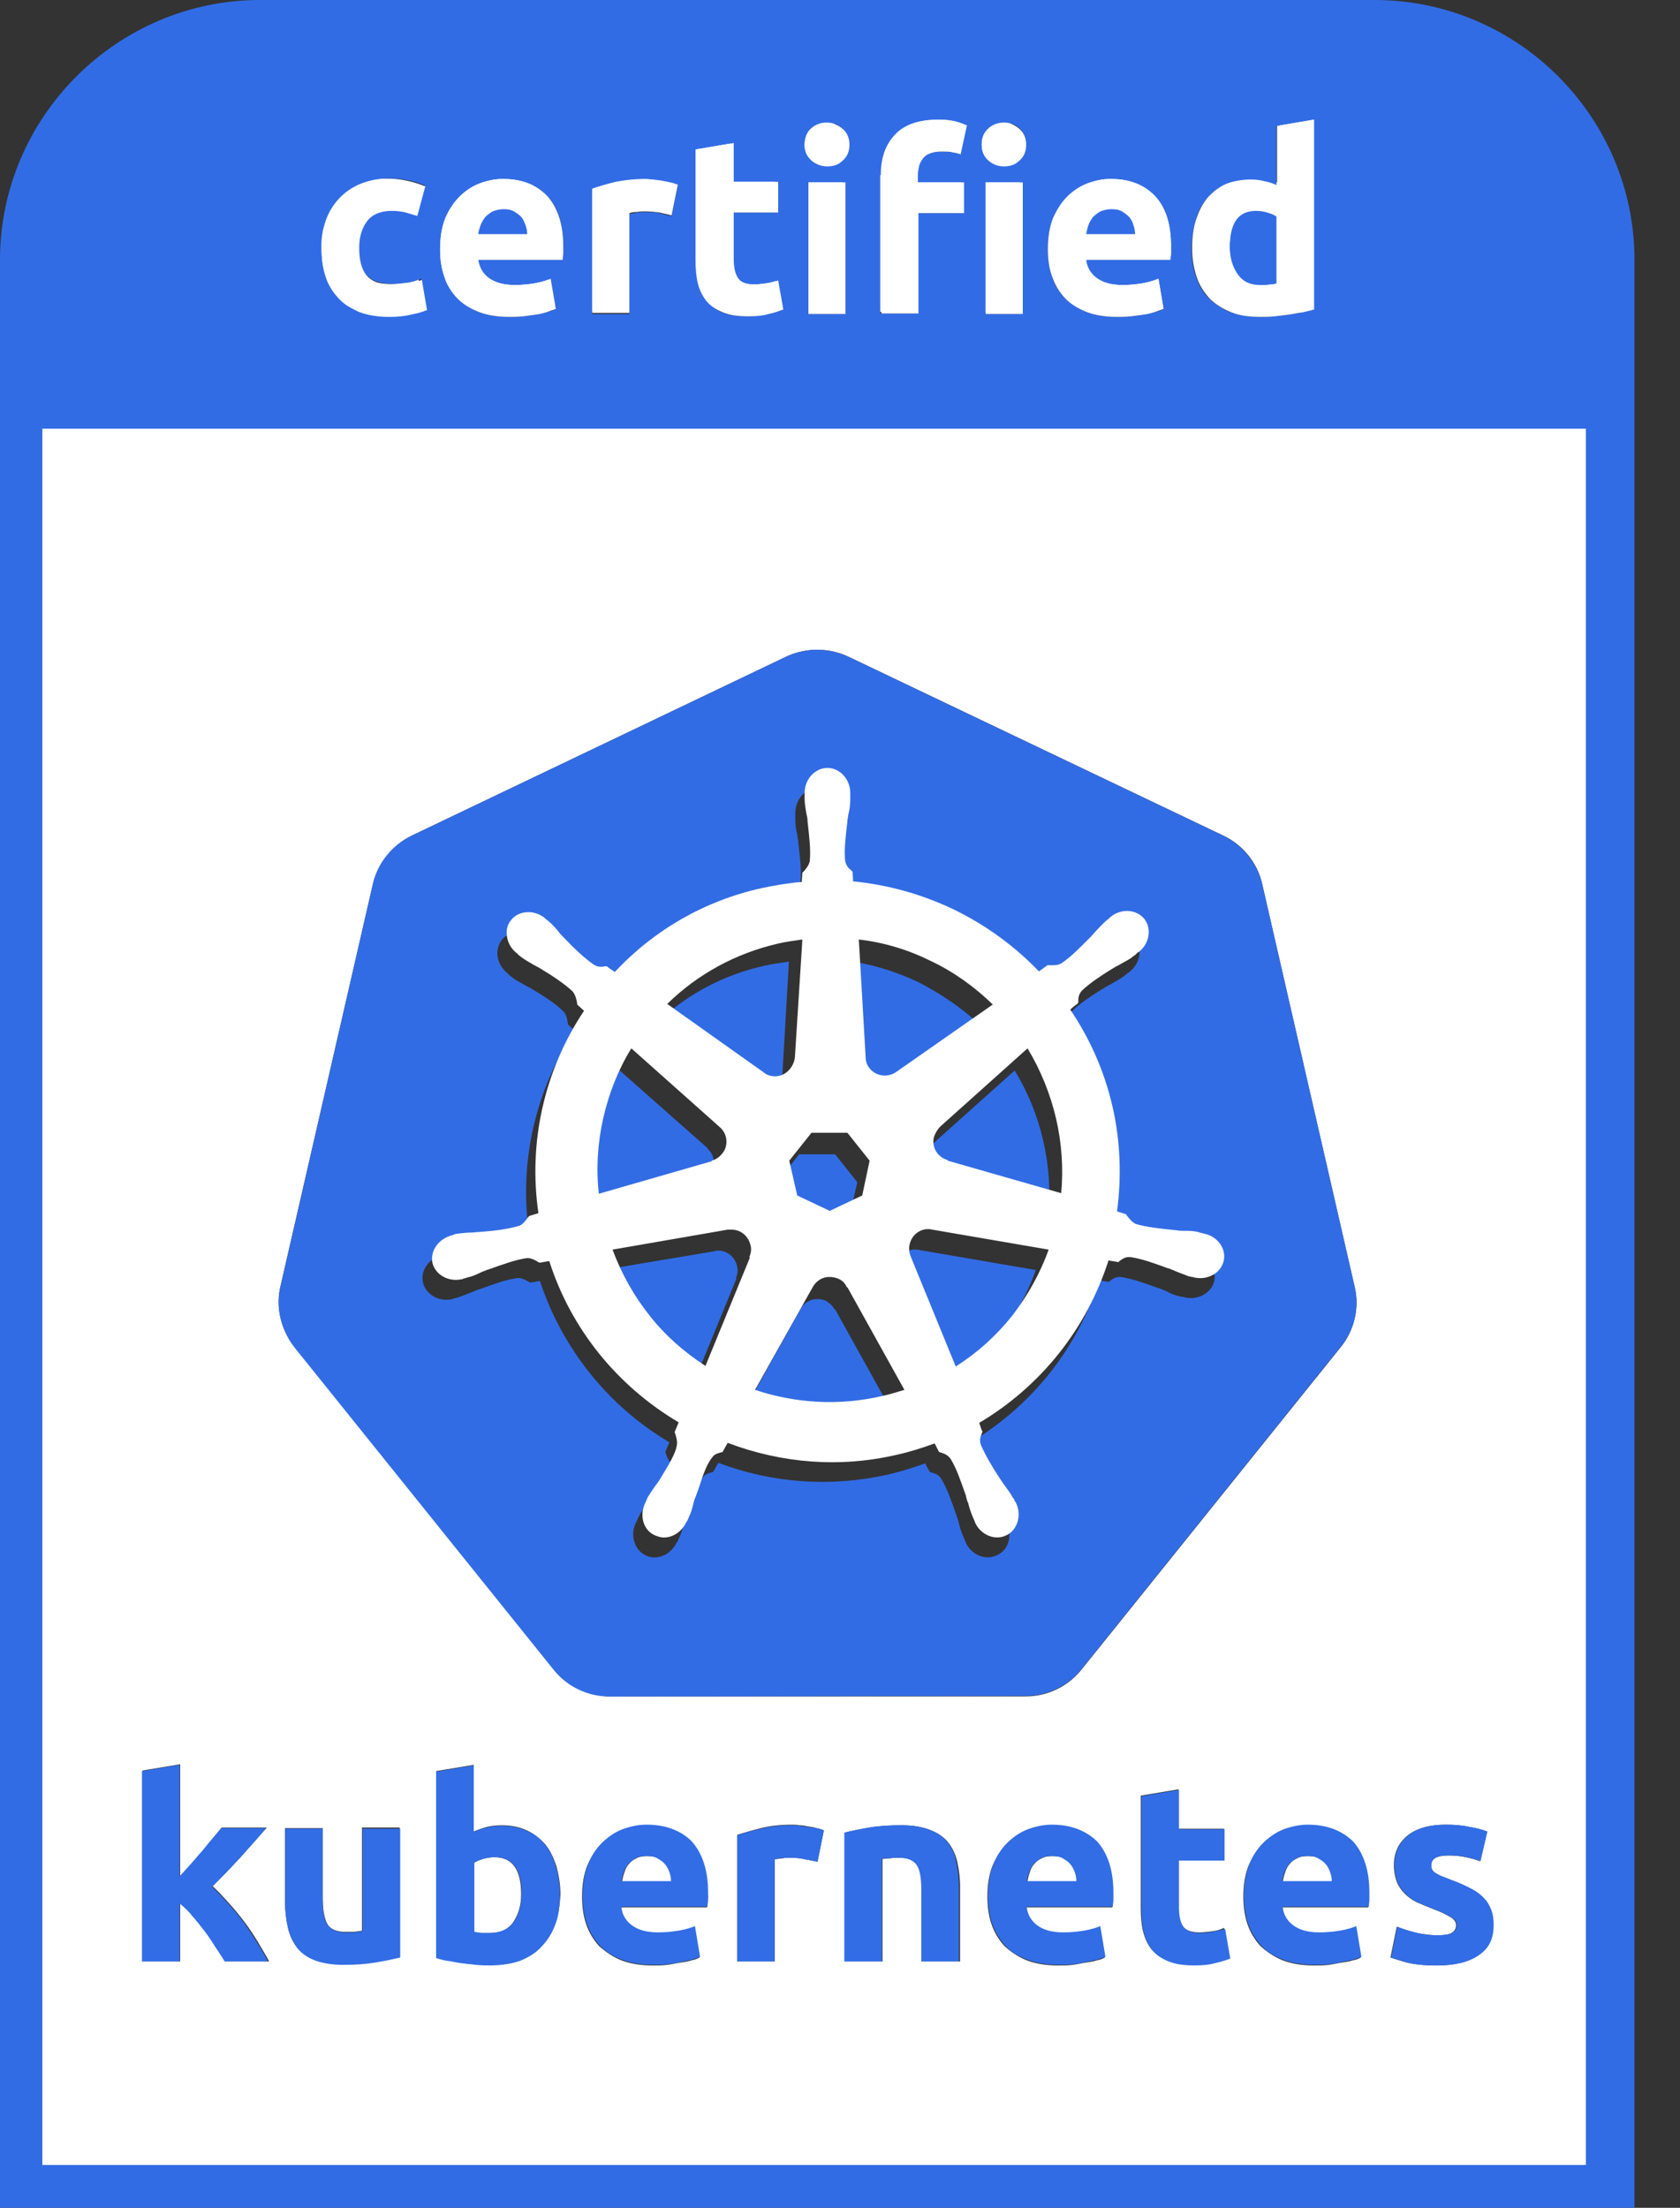
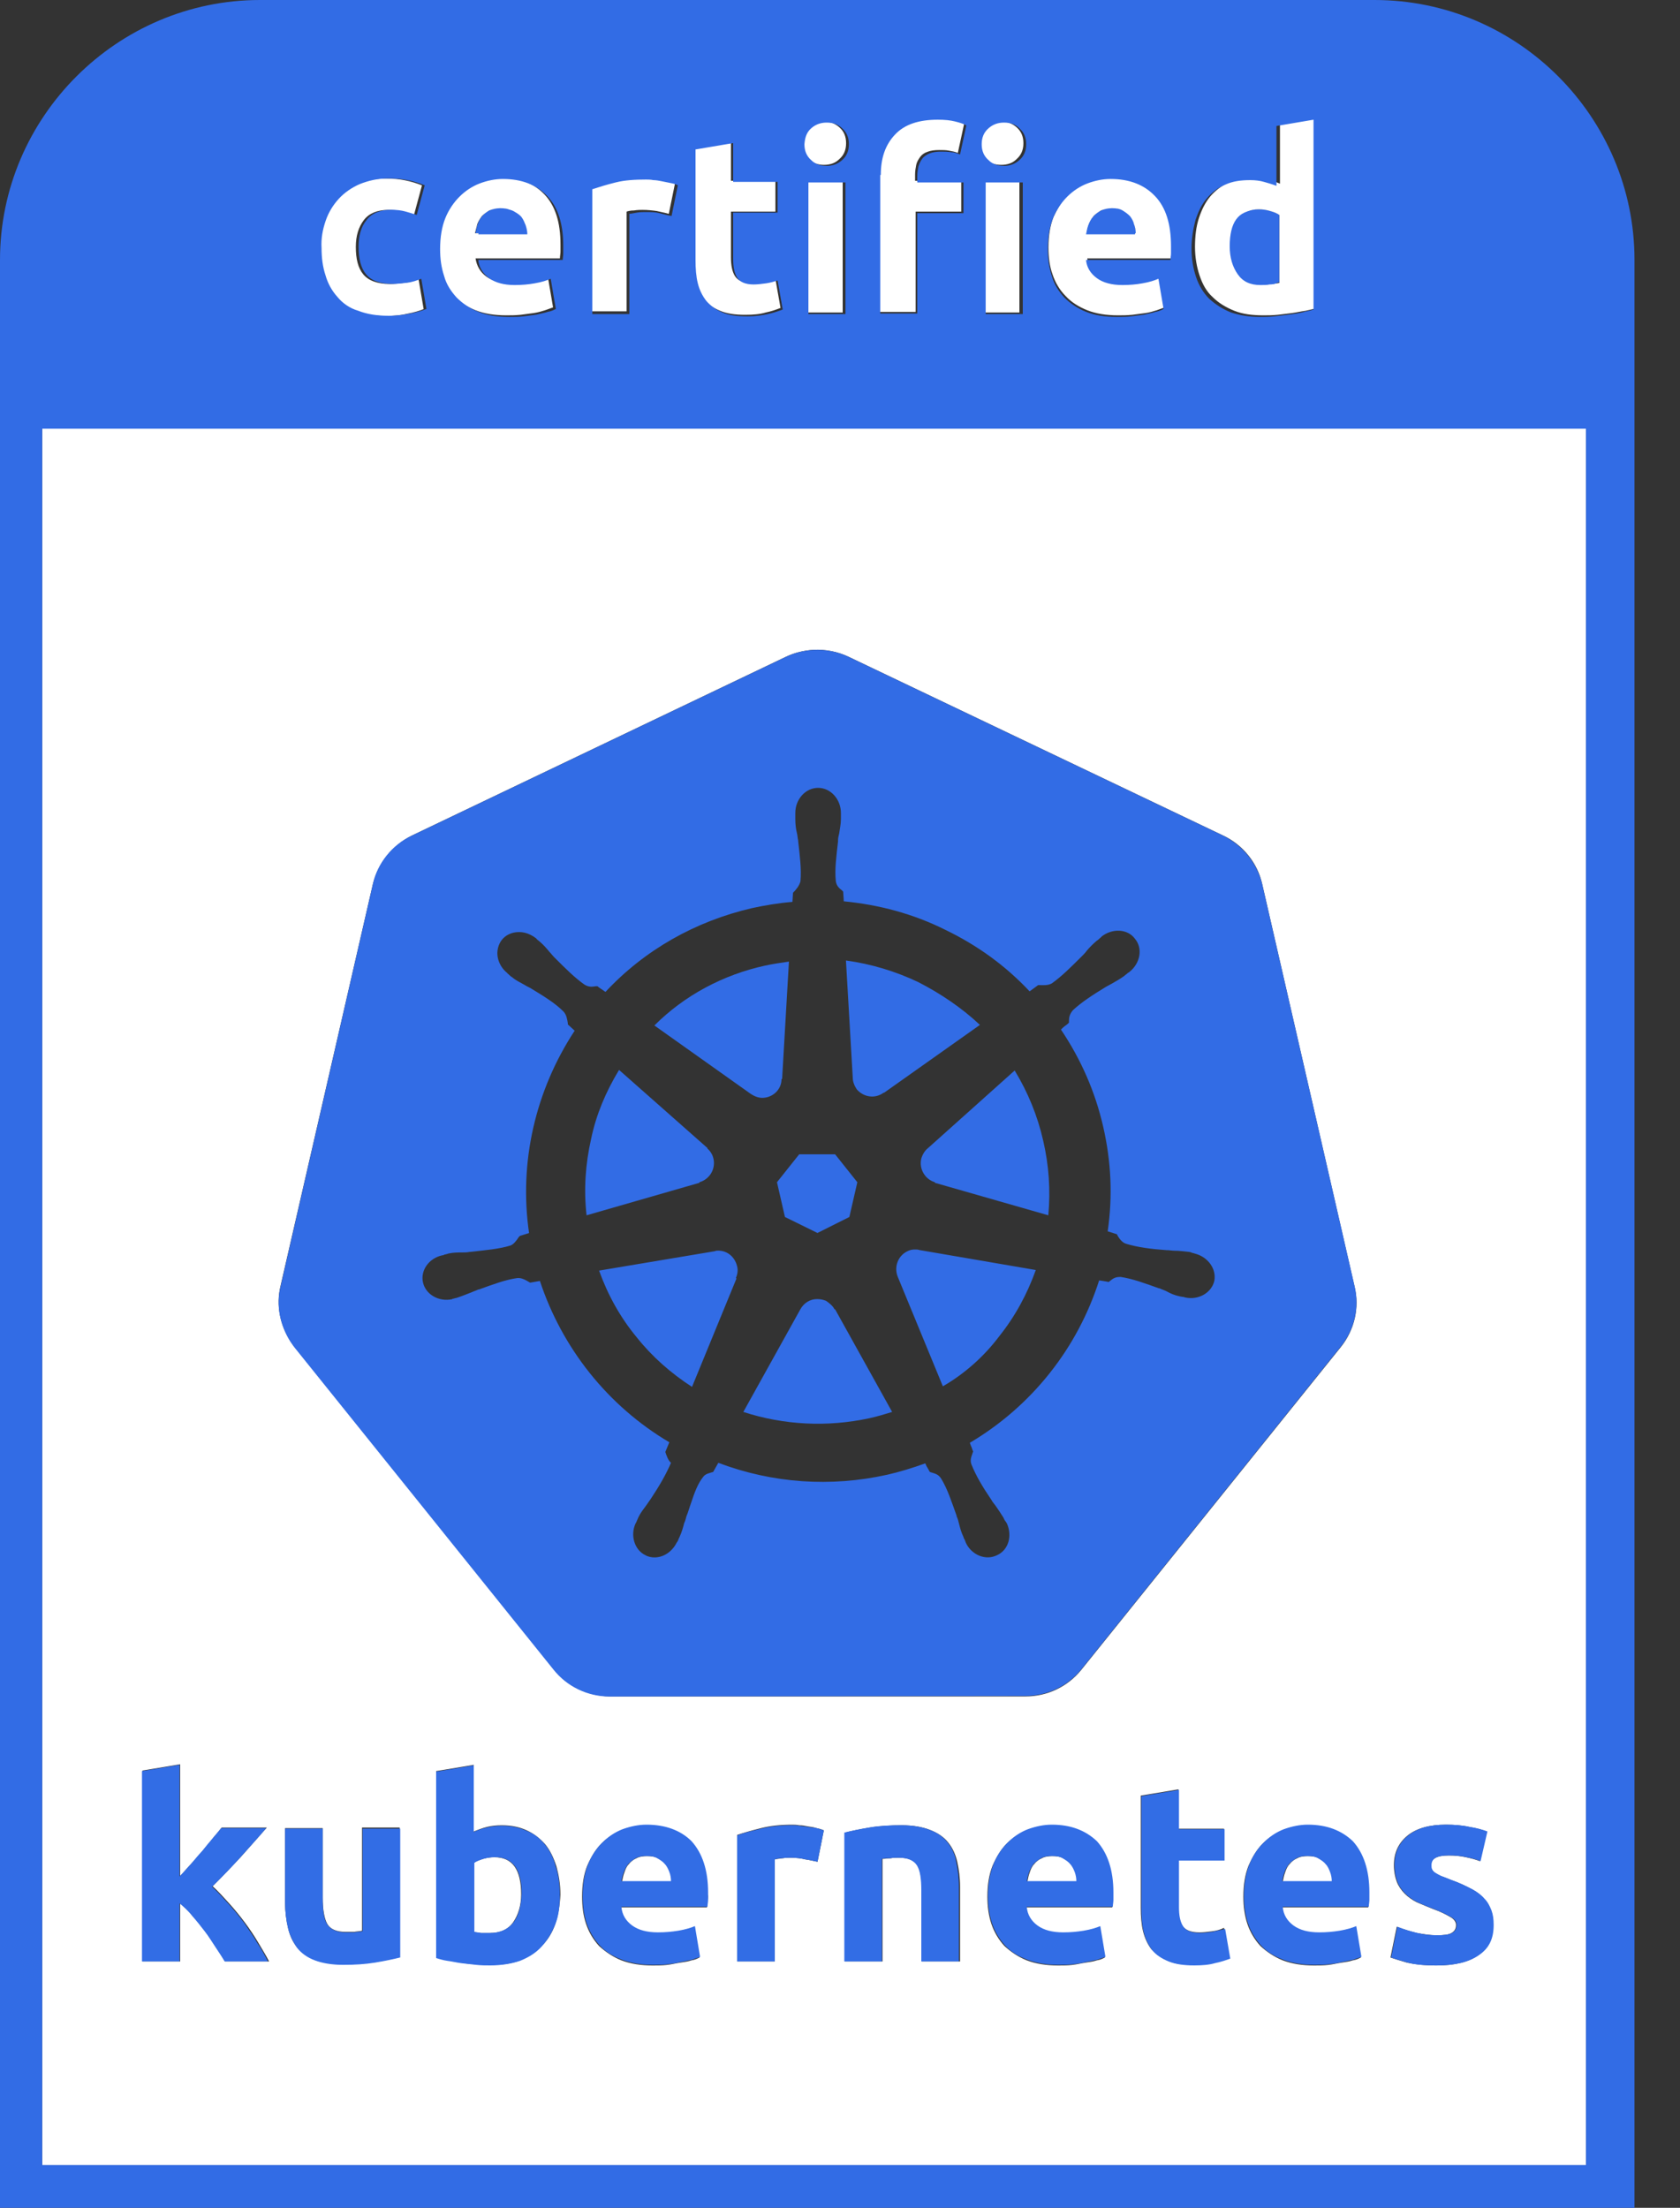
<svg xmlns="http://www.w3.org/2000/svg" width="35" height="46" viewBox="0 0 35 46" fill="none">
  <rect x="0" y="0" width="35" height="46" fill="#333333" stroke="none" />
  <path d="M13.862 38.838C13.826 38.791 13.767 38.743 13.707 38.719C13.648 38.684 13.577 38.672 13.482 38.672C13.399 38.672 13.316 38.684 13.256 38.719C13.197 38.743 13.137 38.791 13.102 38.838C13.054 38.886 13.03 38.945 13.007 39.016C12.983 39.076 12.971 39.147 12.959 39.206H14.004C14.004 39.135 13.992 39.076 13.969 39.016C13.933 38.945 13.909 38.886 13.862 38.838ZM10.299 38.696C10.216 38.696 10.132 38.708 10.061 38.731C9.978 38.755 9.919 38.779 9.871 38.814V40.252C9.907 40.263 9.954 40.263 10.014 40.275H10.204C10.417 40.275 10.584 40.204 10.691 40.05C10.797 39.895 10.857 39.705 10.857 39.468C10.857 38.957 10.679 38.696 10.299 38.696ZM22.306 38.838C22.271 38.791 22.211 38.743 22.152 38.719C22.093 38.684 22.021 38.672 21.926 38.672C21.843 38.672 21.76 38.684 21.701 38.719C21.641 38.743 21.582 38.791 21.546 38.838C21.499 38.886 21.475 38.945 21.451 39.016C21.427 39.076 21.416 39.147 21.404 39.206H22.449C22.449 39.135 22.437 39.076 22.413 39.016C22.378 38.945 22.342 38.886 22.306 38.838ZM27.627 38.838C27.592 38.791 27.532 38.743 27.473 38.719C27.414 38.684 27.342 38.672 27.247 38.672C27.164 38.672 27.081 38.684 27.022 38.719C26.962 38.743 26.903 38.791 26.867 38.838C26.82 38.886 26.796 38.945 26.772 39.016C26.748 39.076 26.737 39.147 26.725 39.206H27.77C27.77 39.135 27.758 39.076 27.734 39.016C27.71 38.945 27.675 38.886 27.627 38.838Z" fill="white" />
  <path d="M0.879 8.931V45.108H33.042V8.931H0.879ZM11.533 34.775L6.129 28.053C6.093 28.017 6.069 27.97 6.046 27.934C5.832 27.602 5.749 27.186 5.844 26.794L7.768 18.421C7.875 17.981 8.172 17.613 8.576 17.411L16.379 13.681C16.557 13.598 16.747 13.551 16.949 13.539C17.198 13.527 17.448 13.575 17.673 13.681L25.488 17.411C25.892 17.601 26.201 17.981 26.296 18.421L28.22 26.806C28.327 27.245 28.22 27.708 27.935 28.065L22.531 34.787C22.246 35.143 21.819 35.345 21.367 35.345H12.697C12.245 35.334 11.806 35.132 11.533 34.775ZM4.692 40.868C4.632 40.773 4.573 40.678 4.502 40.571C4.43 40.453 4.359 40.346 4.276 40.239C4.193 40.12 4.11 40.013 4.015 39.918C3.932 39.811 3.837 39.728 3.753 39.657V40.868H2.97V36.889L3.753 36.759V39.087C3.837 39.004 3.908 38.908 3.991 38.825C4.074 38.73 4.157 38.647 4.228 38.552C4.312 38.457 4.383 38.374 4.442 38.291C4.514 38.208 4.573 38.136 4.62 38.077H5.559C5.369 38.291 5.191 38.493 5.012 38.695C4.834 38.885 4.644 39.087 4.43 39.3C4.537 39.395 4.644 39.514 4.763 39.645C4.882 39.776 4.989 39.906 5.096 40.049C5.202 40.191 5.297 40.334 5.381 40.476C5.464 40.619 5.547 40.749 5.606 40.868H4.692ZM8.338 40.773C8.207 40.809 8.029 40.844 7.815 40.88C7.602 40.916 7.376 40.928 7.15 40.928C6.913 40.928 6.711 40.892 6.556 40.833C6.402 40.773 6.283 40.678 6.188 40.571C6.093 40.453 6.034 40.322 5.998 40.156C5.963 40.001 5.939 39.823 5.939 39.633V38.089H6.723V39.538C6.723 39.787 6.758 39.977 6.818 40.084C6.877 40.191 7.008 40.251 7.198 40.251H7.376C7.435 40.239 7.495 40.239 7.542 40.227V38.077H8.326V40.773H8.338ZM11.569 40.084C11.509 40.262 11.414 40.417 11.284 40.547C11.165 40.678 11.01 40.773 10.832 40.844C10.654 40.916 10.452 40.939 10.215 40.939C10.12 40.939 10.024 40.939 9.918 40.928C9.811 40.916 9.716 40.916 9.609 40.892C9.514 40.88 9.419 40.856 9.324 40.844C9.229 40.821 9.146 40.797 9.086 40.785V36.901L9.87 36.771V38.16C9.953 38.125 10.048 38.089 10.143 38.065C10.238 38.041 10.345 38.03 10.452 38.03C10.654 38.03 10.82 38.065 10.975 38.136C11.129 38.208 11.248 38.303 11.355 38.422C11.462 38.552 11.533 38.706 11.592 38.885C11.64 39.063 11.675 39.253 11.675 39.479C11.664 39.704 11.628 39.906 11.569 40.084ZM14.74 39.597C14.74 39.645 14.728 39.692 14.728 39.74H12.934C12.946 39.906 13.029 40.025 13.16 40.132C13.291 40.227 13.469 40.274 13.694 40.274C13.837 40.274 13.98 40.262 14.122 40.239C14.265 40.215 14.383 40.179 14.467 40.144L14.573 40.785C14.526 40.809 14.478 40.833 14.407 40.844C14.336 40.868 14.253 40.88 14.17 40.892C14.086 40.904 13.992 40.928 13.896 40.939C13.801 40.951 13.694 40.951 13.6 40.951C13.35 40.951 13.136 40.916 12.946 40.844C12.768 40.773 12.614 40.666 12.483 40.547C12.364 40.417 12.269 40.262 12.21 40.084C12.15 39.906 12.127 39.716 12.127 39.514C12.127 39.265 12.162 39.051 12.234 38.873C12.317 38.683 12.412 38.528 12.531 38.41C12.649 38.291 12.792 38.196 12.958 38.125C13.124 38.065 13.291 38.03 13.457 38.03C13.849 38.03 14.17 38.148 14.395 38.398C14.621 38.635 14.74 38.992 14.74 39.467C14.752 39.49 14.752 39.538 14.74 39.597ZM17.032 38.79C16.961 38.778 16.878 38.754 16.783 38.742C16.688 38.718 16.581 38.706 16.474 38.706C16.426 38.706 16.367 38.706 16.296 38.718C16.224 38.73 16.177 38.73 16.141 38.742V40.868H15.357V38.231C15.5 38.184 15.666 38.136 15.856 38.089C16.046 38.041 16.26 38.018 16.497 38.018C16.545 38.018 16.593 38.018 16.652 38.03C16.711 38.03 16.771 38.041 16.83 38.053C16.89 38.065 16.949 38.065 17.008 38.089C17.068 38.101 17.115 38.113 17.163 38.136L17.032 38.79ZM19.989 40.868H19.206V39.395C19.206 39.146 19.17 38.956 19.11 38.861C19.039 38.754 18.921 38.706 18.73 38.706C18.671 38.706 18.612 38.706 18.552 38.718C18.493 38.718 18.433 38.73 18.386 38.73V40.868H17.602V38.184C17.733 38.148 17.911 38.113 18.125 38.077C18.338 38.041 18.564 38.03 18.79 38.03C19.027 38.03 19.217 38.065 19.372 38.125C19.526 38.184 19.657 38.267 19.752 38.386C19.847 38.505 19.906 38.635 19.942 38.79C19.977 38.944 20.001 39.122 20.001 39.312V40.868H19.989ZM23.184 39.597C23.184 39.645 23.172 39.692 23.172 39.74H21.379C21.391 39.906 21.474 40.025 21.605 40.132C21.735 40.227 21.913 40.274 22.139 40.274C22.282 40.274 22.424 40.262 22.567 40.239C22.709 40.215 22.828 40.179 22.911 40.144L23.018 40.785C22.971 40.809 22.923 40.833 22.852 40.844C22.78 40.868 22.697 40.88 22.614 40.892C22.531 40.904 22.436 40.928 22.341 40.939C22.246 40.951 22.139 40.951 22.044 40.951C21.795 40.951 21.581 40.916 21.391 40.844C21.213 40.773 21.058 40.666 20.928 40.547C20.809 40.417 20.714 40.262 20.654 40.084C20.595 39.906 20.571 39.716 20.571 39.514C20.571 39.265 20.607 39.051 20.678 38.873C20.761 38.683 20.856 38.528 20.975 38.41C21.094 38.291 21.236 38.196 21.403 38.125C21.569 38.065 21.735 38.03 21.902 38.03C22.294 38.03 22.614 38.148 22.84 38.398C23.066 38.635 23.184 38.992 23.184 39.467V39.597ZM25.299 40.892C25.18 40.916 25.037 40.939 24.871 40.939C24.657 40.939 24.479 40.916 24.336 40.856C24.194 40.797 24.087 40.714 23.992 40.619C23.909 40.512 23.849 40.381 23.814 40.239C23.778 40.096 23.766 39.93 23.766 39.752V37.412L24.55 37.281V38.101H25.5V38.754H24.55V39.728C24.55 39.894 24.574 40.025 24.633 40.12C24.693 40.215 24.811 40.262 24.99 40.262C25.073 40.262 25.156 40.251 25.251 40.239C25.346 40.227 25.429 40.203 25.5 40.167L25.607 40.785C25.524 40.833 25.417 40.868 25.299 40.892ZM28.517 39.597C28.517 39.645 28.505 39.692 28.505 39.74H26.712C26.724 39.906 26.807 40.025 26.938 40.132C27.068 40.227 27.246 40.274 27.472 40.274C27.614 40.274 27.757 40.262 27.899 40.239C28.042 40.215 28.161 40.179 28.244 40.144L28.351 40.785C28.303 40.809 28.256 40.833 28.185 40.844C28.113 40.868 28.03 40.88 27.947 40.892C27.864 40.904 27.769 40.928 27.674 40.939C27.579 40.951 27.472 40.951 27.377 40.951C27.128 40.951 26.914 40.916 26.724 40.844C26.546 40.773 26.391 40.666 26.261 40.547C26.142 40.417 26.047 40.262 25.987 40.084C25.928 39.906 25.904 39.716 25.904 39.514C25.904 39.265 25.94 39.051 26.011 38.873C26.094 38.683 26.189 38.528 26.308 38.41C26.427 38.291 26.569 38.196 26.736 38.125C26.902 38.065 27.068 38.03 27.234 38.03C27.626 38.03 27.947 38.148 28.173 38.398C28.398 38.635 28.517 38.992 28.517 39.467V39.597ZM30.798 40.737C30.596 40.88 30.299 40.951 29.93 40.951C29.681 40.951 29.479 40.928 29.313 40.892C29.147 40.844 29.04 40.809 28.968 40.785L29.099 40.144C29.23 40.191 29.372 40.239 29.515 40.274C29.657 40.298 29.8 40.322 29.93 40.322C30.073 40.322 30.18 40.31 30.239 40.274C30.299 40.239 30.334 40.191 30.334 40.108C30.334 40.049 30.299 39.989 30.216 39.942C30.132 39.894 30.026 39.835 29.859 39.776C29.741 39.728 29.622 39.681 29.515 39.633C29.42 39.586 29.337 39.526 29.265 39.455C29.194 39.383 29.135 39.3 29.099 39.205C29.064 39.11 29.04 38.992 29.04 38.861C29.04 38.6 29.135 38.398 29.325 38.243C29.515 38.089 29.788 38.018 30.121 38.018C30.287 38.018 30.453 38.03 30.608 38.065C30.762 38.089 30.881 38.125 30.976 38.16L30.833 38.778C30.738 38.742 30.643 38.718 30.536 38.695C30.429 38.671 30.311 38.659 30.18 38.659C29.93 38.659 29.812 38.73 29.812 38.861C29.812 38.897 29.812 38.92 29.824 38.944C29.835 38.968 29.859 38.992 29.883 39.015C29.919 39.039 29.954 39.063 30.014 39.087C30.073 39.11 30.144 39.134 30.227 39.17C30.406 39.229 30.548 39.3 30.655 39.36C30.774 39.419 30.857 39.49 30.916 39.562C30.988 39.633 31.035 39.716 31.059 39.799C31.083 39.882 31.106 39.989 31.106 40.108C31.106 40.381 31 40.595 30.798 40.737Z" fill="white" />
  <path d="M26.32 5.915C26.391 5.915 26.45 5.915 26.51 5.903C26.569 5.903 26.617 5.891 26.652 5.879V4.477C26.605 4.442 26.545 4.418 26.462 4.394C26.379 4.371 26.308 4.359 26.225 4.359C25.857 4.359 25.678 4.608 25.678 5.107C25.678 5.345 25.738 5.535 25.845 5.689C25.94 5.831 26.106 5.915 26.32 5.915ZM10.891 4.668C10.868 4.608 10.844 4.549 10.808 4.501C10.773 4.454 10.713 4.418 10.654 4.382C10.594 4.347 10.523 4.335 10.428 4.335C10.345 4.335 10.262 4.347 10.202 4.382C10.143 4.406 10.084 4.454 10.048 4.501C10.001 4.549 9.977 4.608 9.953 4.668C9.929 4.727 9.917 4.798 9.906 4.858H10.927C10.915 4.798 10.903 4.727 10.891 4.668ZM23.635 4.668C23.612 4.608 23.588 4.549 23.552 4.501C23.517 4.454 23.457 4.418 23.398 4.382C23.338 4.347 23.267 4.335 23.172 4.335C23.089 4.335 23.006 4.347 22.947 4.382C22.887 4.406 22.828 4.454 22.792 4.501C22.745 4.549 22.721 4.608 22.697 4.668C22.673 4.727 22.662 4.798 22.65 4.858H23.671C23.659 4.798 23.647 4.727 23.635 4.668Z" fill="#326CE5" />
  <path d="M6.961 6.167C7.08 6.297 7.223 6.392 7.401 6.475C7.579 6.547 7.793 6.582 8.042 6.582C8.209 6.582 8.351 6.57 8.494 6.535C8.624 6.511 8.743 6.475 8.826 6.44L8.719 5.81C8.624 5.846 8.529 5.882 8.422 5.893C8.315 5.905 8.209 5.917 8.125 5.917C7.864 5.917 7.674 5.846 7.567 5.715C7.46 5.585 7.413 5.395 7.413 5.145C7.413 4.908 7.472 4.729 7.579 4.587C7.686 4.444 7.864 4.373 8.09 4.373C8.197 4.373 8.292 4.385 8.387 4.409C8.47 4.433 8.553 4.456 8.624 4.48L8.791 3.862C8.672 3.815 8.553 3.779 8.434 3.756C8.315 3.732 8.185 3.72 8.03 3.72C7.805 3.72 7.615 3.756 7.437 3.839C7.258 3.91 7.116 4.017 6.997 4.147C6.878 4.278 6.783 4.433 6.724 4.611C6.665 4.789 6.629 4.967 6.629 5.169C6.629 5.371 6.653 5.561 6.712 5.739C6.76 5.882 6.843 6.036 6.961 6.167ZM9.456 6.167C9.574 6.297 9.729 6.392 9.907 6.464C10.085 6.535 10.299 6.57 10.548 6.57C10.643 6.57 10.738 6.57 10.845 6.559C10.94 6.547 11.035 6.535 11.118 6.523C11.202 6.511 11.285 6.487 11.356 6.464C11.427 6.44 11.487 6.416 11.522 6.404L11.415 5.775C11.332 5.81 11.213 5.846 11.083 5.87C10.94 5.893 10.81 5.905 10.667 5.905C10.441 5.905 10.263 5.858 10.133 5.763C10.002 5.668 9.931 5.537 9.907 5.383H11.665C11.665 5.335 11.677 5.288 11.677 5.24V5.098C11.677 4.634 11.57 4.29 11.344 4.052C11.118 3.815 10.81 3.696 10.418 3.696C10.251 3.696 10.085 3.732 9.931 3.791C9.776 3.851 9.634 3.946 9.515 4.064C9.396 4.183 9.301 4.338 9.218 4.516C9.147 4.694 9.111 4.908 9.111 5.157C9.111 5.359 9.135 5.549 9.194 5.715C9.242 5.893 9.337 6.048 9.456 6.167ZM9.943 4.67C9.966 4.611 10.002 4.551 10.038 4.504C10.085 4.456 10.133 4.421 10.192 4.385C10.251 4.361 10.335 4.338 10.418 4.338C10.513 4.338 10.584 4.349 10.643 4.385C10.703 4.421 10.75 4.456 10.798 4.504C10.833 4.551 10.869 4.611 10.881 4.67C10.905 4.729 10.916 4.801 10.916 4.86H9.895C9.907 4.801 9.931 4.729 9.943 4.67ZM13.054 4.409C13.09 4.397 13.138 4.385 13.209 4.385C13.28 4.373 13.339 4.373 13.387 4.373C13.494 4.373 13.601 4.385 13.684 4.397C13.779 4.421 13.862 4.433 13.933 4.456L14.064 3.815C14.017 3.803 13.969 3.779 13.91 3.767L13.731 3.732C13.672 3.72 13.613 3.72 13.553 3.708C13.494 3.708 13.446 3.696 13.399 3.696C13.161 3.696 12.959 3.72 12.769 3.756C12.579 3.803 12.413 3.851 12.282 3.898V6.487H13.054V4.409ZM14.67 6.238C14.753 6.345 14.86 6.416 15.002 6.475C15.145 6.535 15.311 6.559 15.525 6.559C15.691 6.559 15.834 6.547 15.952 6.511C16.071 6.487 16.166 6.452 16.261 6.416L16.154 5.81C16.083 5.834 16 5.858 15.917 5.87C15.834 5.882 15.739 5.893 15.655 5.893C15.477 5.893 15.37 5.846 15.311 5.751C15.252 5.656 15.228 5.525 15.228 5.359V4.409H16.154V3.767H15.228V2.96L14.456 3.09V5.395C14.456 5.573 14.468 5.727 14.503 5.882C14.527 6.012 14.587 6.143 14.67 6.238ZM16.784 3.767H17.556V6.511H16.784V3.767ZM17.164 3.435C17.294 3.435 17.401 3.399 17.485 3.316C17.58 3.233 17.627 3.126 17.627 2.984C17.627 2.841 17.58 2.734 17.485 2.651C17.39 2.568 17.283 2.532 17.164 2.532C17.033 2.532 16.926 2.568 16.843 2.651C16.748 2.734 16.701 2.841 16.701 2.984C16.701 3.126 16.748 3.233 16.843 3.316C16.938 3.399 17.045 3.435 17.164 3.435ZM20.858 3.435C20.988 3.435 21.095 3.399 21.178 3.316C21.273 3.233 21.321 3.126 21.321 2.984C21.321 2.841 21.273 2.734 21.178 2.651C21.083 2.568 20.976 2.532 20.858 2.532C20.739 2.532 20.62 2.568 20.537 2.651C20.442 2.734 20.395 2.841 20.395 2.984C20.395 3.126 20.442 3.233 20.537 3.316C20.62 3.399 20.727 3.435 20.858 3.435ZM20.466 3.767H21.238V6.511H20.466V3.767ZM19.064 4.409H20.026V3.767H19.064V3.637C19.064 3.566 19.076 3.494 19.088 3.435C19.1 3.375 19.136 3.316 19.171 3.269C19.207 3.221 19.254 3.185 19.326 3.162C19.385 3.138 19.468 3.126 19.563 3.126C19.634 3.126 19.706 3.126 19.765 3.138C19.836 3.15 19.896 3.162 19.955 3.185L20.086 2.58C20.014 2.556 19.943 2.52 19.848 2.497C19.753 2.473 19.634 2.461 19.492 2.461C19.1 2.461 18.803 2.568 18.601 2.77C18.399 2.984 18.304 3.257 18.304 3.613V6.499H19.076V4.409H19.064ZM22.2 6.167C22.319 6.297 22.473 6.392 22.651 6.464C22.829 6.535 23.043 6.57 23.293 6.57C23.387 6.57 23.483 6.57 23.589 6.559C23.684 6.547 23.779 6.535 23.863 6.523C23.946 6.511 24.029 6.487 24.1 6.464C24.171 6.44 24.231 6.416 24.266 6.404L24.16 5.775C24.076 5.81 23.958 5.846 23.827 5.87C23.684 5.893 23.554 5.905 23.411 5.905C23.186 5.905 23.007 5.858 22.877 5.763C22.746 5.668 22.675 5.537 22.651 5.383H24.397C24.397 5.335 24.409 5.288 24.409 5.24V5.098C24.409 4.634 24.29 4.29 24.076 4.052C23.851 3.815 23.542 3.696 23.15 3.696C22.984 3.696 22.817 3.732 22.663 3.791C22.509 3.851 22.366 3.946 22.247 4.064C22.128 4.183 22.034 4.338 21.95 4.516C21.879 4.694 21.843 4.908 21.843 5.157C21.843 5.359 21.867 5.549 21.927 5.715C21.986 5.893 22.081 6.048 22.2 6.167ZM22.687 4.67C22.71 4.611 22.746 4.551 22.782 4.504C22.829 4.456 22.877 4.421 22.936 4.385C22.995 4.361 23.079 4.338 23.162 4.338C23.257 4.338 23.328 4.349 23.387 4.385C23.447 4.421 23.494 4.456 23.542 4.504C23.578 4.551 23.613 4.611 23.625 4.67C23.649 4.729 23.661 4.801 23.661 4.86H22.639C22.651 4.801 22.663 4.729 22.687 4.67ZM25.264 6.19C25.383 6.309 25.537 6.404 25.715 6.475C25.894 6.547 26.096 6.57 26.321 6.57C26.416 6.57 26.511 6.57 26.618 6.559C26.725 6.547 26.82 6.535 26.915 6.523C27.01 6.511 27.105 6.487 27.2 6.475C27.295 6.452 27.366 6.44 27.438 6.416V2.461L26.666 2.592V3.827C26.582 3.791 26.487 3.756 26.404 3.744C26.321 3.72 26.226 3.708 26.119 3.708C25.929 3.708 25.751 3.744 25.597 3.803C25.442 3.874 25.323 3.969 25.217 4.088C25.11 4.219 25.038 4.361 24.979 4.539C24.92 4.718 24.896 4.92 24.896 5.145C24.896 5.359 24.931 5.561 24.991 5.739C25.05 5.917 25.133 6.072 25.264 6.19ZM26.226 4.361C26.309 4.361 26.381 4.373 26.464 4.397C26.547 4.421 26.606 4.444 26.654 4.48V5.893C26.618 5.905 26.571 5.905 26.511 5.917C26.452 5.917 26.392 5.929 26.321 5.929C26.107 5.929 25.953 5.858 25.846 5.715C25.739 5.573 25.68 5.383 25.68 5.133C25.68 4.611 25.858 4.361 26.226 4.361Z" fill="white" />
  <path d="M20.819 27.839C21.151 27.423 21.401 26.96 21.579 26.461L19.156 26.045C19.12 26.033 19.096 26.033 19.061 26.033C19.001 26.033 18.954 26.045 18.906 26.069C18.704 26.164 18.621 26.402 18.704 26.604L19.643 28.884C20.094 28.623 20.498 28.266 20.819 27.839ZM14.417 28.896L15.343 26.639L15.331 26.627C15.367 26.544 15.379 26.461 15.355 26.378C15.308 26.188 15.153 26.057 14.963 26.057C14.94 26.057 14.916 26.057 14.892 26.069L12.481 26.473C12.659 26.972 12.92 27.447 13.265 27.863C13.585 28.266 13.977 28.611 14.417 28.896ZM13.633 21.366L15.64 22.791C15.711 22.838 15.795 22.874 15.878 22.874C16.092 22.874 16.282 22.708 16.282 22.482H16.294L16.436 20.035C16.27 20.059 16.103 20.083 15.937 20.119C15.07 20.309 14.262 20.736 13.633 21.366ZM19.132 20.463C18.657 20.237 18.146 20.083 17.624 20.012L17.766 22.458C17.766 22.541 17.802 22.625 17.849 22.696C17.992 22.862 18.229 22.898 18.408 22.767H18.419L20.415 21.354C20.035 20.997 19.595 20.701 19.132 20.463ZM19.192 24.145C19.144 24.359 19.275 24.573 19.477 24.632V24.644L21.84 25.321C21.888 24.798 21.852 24.276 21.733 23.765C21.614 23.242 21.413 22.755 21.139 22.304L19.322 23.931C19.263 23.979 19.215 24.062 19.192 24.145ZM18.111 29.549C18.277 29.513 18.431 29.466 18.586 29.418L17.398 27.28H17.386C17.351 27.209 17.279 27.15 17.208 27.102C17.149 27.079 17.089 27.067 17.03 27.067H17.018C16.875 27.067 16.745 27.15 16.674 27.28L15.486 29.418C16.329 29.692 17.232 29.739 18.111 29.549ZM12.897 22.292C12.623 22.744 12.421 23.218 12.315 23.729C12.196 24.252 12.16 24.786 12.22 25.321L14.571 24.644V24.632C14.654 24.608 14.726 24.561 14.785 24.489C14.916 24.323 14.904 24.074 14.738 23.931V23.919L12.897 22.292ZM16.65 24.05L16.187 24.632L16.353 25.356L17.03 25.689L17.695 25.356L17.861 24.632L17.398 24.05H16.65Z" fill="#326CE5" />
  <path d="M21.367 35.335C21.818 35.335 22.246 35.133 22.531 34.777L27.935 28.055C28.22 27.698 28.327 27.235 28.22 26.796L26.296 18.422C26.189 17.983 25.892 17.615 25.488 17.413L17.673 13.683C17.448 13.576 17.198 13.529 16.949 13.541C16.747 13.553 16.557 13.6 16.379 13.683L8.575 17.413C8.172 17.603 7.863 17.983 7.768 18.422L5.844 26.808C5.749 27.2 5.832 27.603 6.046 27.948C6.069 27.983 6.105 28.031 6.129 28.067L11.533 34.789C11.818 35.145 12.245 35.347 12.697 35.347L21.367 35.335ZM13.861 30.252L13.944 30.05C12.661 29.29 11.711 28.09 11.248 26.689L11.046 26.724C11.034 26.724 11.034 26.712 11.022 26.712C10.963 26.677 10.868 26.617 10.773 26.629C10.523 26.665 10.274 26.76 9.977 26.867H9.965C9.917 26.891 9.87 26.903 9.822 26.926C9.727 26.962 9.644 26.998 9.537 27.033C9.514 27.045 9.478 27.045 9.454 27.057C9.442 27.057 9.431 27.057 9.419 27.069C9.145 27.128 8.872 26.974 8.813 26.724C8.754 26.475 8.932 26.214 9.217 26.154C9.229 26.154 9.241 26.154 9.252 26.142C9.288 26.131 9.312 26.131 9.336 26.119C9.442 26.095 9.537 26.095 9.632 26.095C9.68 26.095 9.727 26.095 9.787 26.083H9.799C10.119 26.047 10.393 26.024 10.63 25.952C10.701 25.929 10.761 25.846 10.808 25.774L10.832 25.75L11.022 25.691C10.808 24.218 11.153 22.722 11.972 21.475L11.83 21.344V21.32C11.818 21.249 11.806 21.142 11.735 21.071C11.556 20.893 11.319 20.75 11.046 20.584C10.998 20.56 10.951 20.537 10.915 20.513C10.832 20.465 10.749 20.43 10.666 20.358C10.642 20.346 10.618 20.323 10.595 20.299C10.583 20.287 10.571 20.287 10.571 20.275C10.464 20.192 10.393 20.073 10.369 19.943C10.345 19.812 10.381 19.681 10.452 19.586C10.535 19.479 10.666 19.42 10.808 19.42H10.82C10.939 19.42 11.058 19.468 11.153 19.539C11.165 19.551 11.177 19.551 11.177 19.562C11.2 19.586 11.236 19.61 11.248 19.622C11.331 19.693 11.39 19.764 11.45 19.836C11.485 19.871 11.509 19.907 11.545 19.943L11.556 19.954C11.782 20.18 11.972 20.37 12.174 20.513C12.269 20.572 12.34 20.56 12.412 20.548H12.447C12.471 20.572 12.566 20.631 12.614 20.667C13.433 19.788 14.49 19.194 15.666 18.921C15.939 18.862 16.224 18.814 16.509 18.791L16.521 18.601C16.581 18.541 16.652 18.458 16.676 18.363C16.699 18.113 16.664 17.84 16.628 17.52V17.508C16.616 17.46 16.616 17.413 16.604 17.365C16.581 17.27 16.569 17.175 16.569 17.068V16.938C16.569 16.653 16.782 16.415 17.044 16.415C17.305 16.415 17.519 16.653 17.519 16.938V17.068C17.519 17.175 17.495 17.27 17.483 17.365C17.471 17.413 17.459 17.46 17.459 17.508V17.532C17.424 17.84 17.388 18.113 17.412 18.351C17.424 18.458 17.483 18.506 17.543 18.553L17.566 18.577C17.566 18.612 17.578 18.719 17.578 18.779C18.315 18.85 19.027 19.04 19.692 19.372C20.358 19.693 20.951 20.121 21.45 20.655L21.628 20.525H21.652C21.723 20.525 21.83 20.537 21.913 20.489C22.115 20.346 22.305 20.156 22.531 19.931L22.543 19.919C22.578 19.883 22.614 19.848 22.638 19.812C22.697 19.741 22.768 19.669 22.852 19.598C22.875 19.586 22.899 19.562 22.923 19.539C22.935 19.527 22.947 19.527 22.947 19.515C23.172 19.337 23.493 19.349 23.647 19.562C23.814 19.764 23.754 20.073 23.529 20.251C23.517 20.263 23.505 20.263 23.493 20.275C23.469 20.299 23.445 20.311 23.422 20.334C23.339 20.394 23.256 20.441 23.172 20.489C23.125 20.513 23.089 20.537 23.042 20.56C22.768 20.727 22.531 20.881 22.353 21.047C22.282 21.13 22.27 21.202 22.27 21.273V21.308C22.258 21.32 22.234 21.344 22.198 21.368C22.163 21.392 22.127 21.427 22.103 21.451C22.519 22.069 22.816 22.746 22.982 23.47C23.149 24.195 23.184 24.919 23.077 25.655L23.267 25.715C23.267 25.715 23.279 25.727 23.279 25.739C23.315 25.798 23.374 25.893 23.469 25.917C23.707 25.988 23.98 26.024 24.301 26.047H24.312C24.36 26.047 24.419 26.059 24.467 26.059C24.562 26.059 24.657 26.071 24.764 26.083C24.788 26.083 24.823 26.095 24.847 26.107C24.871 26.107 24.883 26.119 24.895 26.119C25.168 26.19 25.346 26.439 25.298 26.689C25.239 26.938 24.966 27.093 24.693 27.033C24.681 27.033 24.669 27.021 24.645 27.021C24.621 27.021 24.586 27.009 24.574 27.009C24.467 26.986 24.384 26.95 24.301 26.903C24.253 26.879 24.206 26.867 24.158 26.843H24.146C23.849 26.736 23.588 26.641 23.351 26.606H23.327C23.232 26.606 23.184 26.641 23.125 26.689C23.113 26.701 23.101 26.701 23.101 26.712C23.065 26.701 22.97 26.689 22.899 26.677C22.674 27.378 22.329 28.031 21.866 28.613C21.403 29.195 20.844 29.682 20.203 30.062C20.215 30.074 20.215 30.098 20.227 30.121C20.251 30.169 20.262 30.228 20.274 30.24C20.274 30.252 20.262 30.264 20.262 30.276C20.239 30.347 20.203 30.418 20.239 30.513C20.334 30.751 20.476 30.988 20.654 31.25C20.678 31.297 20.714 31.333 20.738 31.368C20.797 31.451 20.844 31.523 20.904 31.618C20.916 31.642 20.928 31.677 20.951 31.701C20.963 31.713 20.963 31.725 20.975 31.737C21.094 31.998 21.011 32.295 20.773 32.402C20.654 32.461 20.524 32.461 20.405 32.414C20.286 32.366 20.179 32.271 20.12 32.14C20.12 32.129 20.108 32.117 20.108 32.105C20.096 32.069 20.072 32.045 20.072 32.022C20.025 31.927 20.001 31.832 19.977 31.737C19.965 31.689 19.954 31.642 19.93 31.594V31.582C19.823 31.285 19.74 31.024 19.609 30.81C19.55 30.715 19.479 30.703 19.407 30.68C19.395 30.68 19.384 30.668 19.372 30.668C19.36 30.656 19.348 30.62 19.324 30.584C19.3 30.549 19.288 30.513 19.277 30.489C19.015 30.584 18.742 30.668 18.481 30.727C17.305 30.988 16.094 30.905 14.965 30.478L14.858 30.668C14.787 30.691 14.704 30.703 14.656 30.763C14.538 30.905 14.466 31.107 14.395 31.321C14.36 31.416 14.336 31.511 14.3 31.594C14.288 31.642 14.276 31.689 14.253 31.737C14.229 31.832 14.205 31.915 14.158 32.022C14.146 32.045 14.134 32.069 14.122 32.105C14.11 32.117 14.11 32.129 14.098 32.14C14.003 32.33 13.825 32.449 13.635 32.449C13.576 32.449 13.504 32.437 13.445 32.402C13.219 32.295 13.124 31.986 13.243 31.737C13.255 31.725 13.255 31.713 13.267 31.689C13.279 31.665 13.291 31.63 13.303 31.606C13.35 31.511 13.409 31.44 13.469 31.357C13.492 31.321 13.528 31.273 13.552 31.238C13.742 30.953 13.884 30.703 13.979 30.478C13.92 30.43 13.884 30.323 13.861 30.252Z" fill="#326CE5" />
-   <path d="M13.747 30.823C13.723 30.87 13.687 30.906 13.664 30.941C13.604 31.024 13.557 31.096 13.497 31.191C13.485 31.215 13.473 31.238 13.462 31.274C13.45 31.286 13.45 31.31 13.438 31.322C13.319 31.583 13.402 31.88 13.64 31.987C13.699 32.01 13.758 32.034 13.83 32.034C14.02 32.034 14.198 31.915 14.293 31.725C14.293 31.713 14.305 31.701 14.317 31.69C14.329 31.666 14.341 31.63 14.352 31.607C14.4 31.512 14.424 31.416 14.447 31.322C14.459 31.274 14.471 31.226 14.495 31.179C14.53 31.084 14.566 30.989 14.59 30.906C14.661 30.692 14.732 30.49 14.851 30.348C14.899 30.288 14.97 30.276 15.053 30.253L15.16 30.062C16.288 30.49 17.5 30.585 18.676 30.312C18.949 30.253 19.21 30.169 19.471 30.074C19.483 30.098 19.507 30.134 19.519 30.169C19.543 30.205 19.555 30.241 19.566 30.253C19.578 30.253 19.59 30.264 19.602 30.264C19.673 30.288 19.745 30.312 19.804 30.395C19.935 30.609 20.018 30.87 20.125 31.167V31.179C20.137 31.226 20.148 31.274 20.172 31.322C20.196 31.416 20.22 31.5 20.267 31.607C20.279 31.63 20.291 31.666 20.303 31.69C20.303 31.701 20.315 31.713 20.315 31.725C20.374 31.856 20.481 31.951 20.6 31.998C20.718 32.046 20.849 32.046 20.968 31.987C21.194 31.88 21.289 31.571 21.17 31.322C21.17 31.31 21.158 31.298 21.146 31.286C21.134 31.25 21.122 31.226 21.099 31.203C21.051 31.108 20.992 31.036 20.932 30.953C20.909 30.918 20.873 30.87 20.849 30.834C20.671 30.561 20.528 30.324 20.433 30.098C20.398 29.991 20.433 29.92 20.457 29.861C20.457 29.849 20.469 29.837 20.469 29.825C20.457 29.813 20.433 29.754 20.422 29.706C20.41 29.682 20.41 29.659 20.398 29.647C21.039 29.267 21.597 28.78 22.061 28.198C22.524 27.616 22.868 26.963 23.094 26.262C23.153 26.274 23.26 26.286 23.296 26.297C23.308 26.286 23.32 26.286 23.32 26.274C23.379 26.238 23.427 26.191 23.521 26.191H23.545C23.795 26.226 24.044 26.321 24.341 26.428H24.353C24.4 26.452 24.448 26.464 24.495 26.488C24.59 26.523 24.674 26.559 24.769 26.594C24.792 26.594 24.816 26.606 24.84 26.606C24.852 26.606 24.875 26.618 24.887 26.618C25.16 26.677 25.434 26.523 25.493 26.274C25.552 26.024 25.374 25.763 25.089 25.704C25.077 25.704 25.054 25.692 25.042 25.692C25.006 25.68 24.982 25.68 24.959 25.668C24.852 25.644 24.757 25.644 24.662 25.644C24.614 25.644 24.567 25.644 24.507 25.632H24.495C24.175 25.597 23.901 25.573 23.664 25.502C23.581 25.466 23.51 25.371 23.474 25.323C23.474 25.312 23.462 25.312 23.462 25.3L23.272 25.24C23.367 24.516 23.343 23.779 23.177 23.055C23.011 22.331 22.714 21.654 22.298 21.036C22.322 21.012 22.358 20.977 22.393 20.953C22.429 20.929 22.453 20.905 22.464 20.893V20.858C22.464 20.787 22.476 20.703 22.548 20.632C22.726 20.466 22.963 20.311 23.236 20.145C23.284 20.121 23.331 20.098 23.367 20.074C23.45 20.026 23.533 19.991 23.616 19.919C23.64 19.908 23.664 19.884 23.688 19.86C23.7 19.848 23.712 19.836 23.723 19.836C23.949 19.658 23.997 19.349 23.842 19.147C23.676 18.945 23.367 18.922 23.141 19.1C23.13 19.112 23.118 19.112 23.118 19.124C23.094 19.147 23.058 19.171 23.046 19.183C22.963 19.254 22.904 19.326 22.833 19.397C22.797 19.433 22.773 19.468 22.738 19.504L22.726 19.516C22.5 19.741 22.322 19.931 22.108 20.074C22.025 20.121 21.918 20.11 21.847 20.11H21.823L21.645 20.24C21.134 19.706 20.54 19.278 19.887 18.957C19.222 18.637 18.509 18.435 17.773 18.363C17.773 18.304 17.761 18.197 17.761 18.162L17.737 18.138C17.678 18.09 17.63 18.043 17.607 17.936C17.583 17.686 17.619 17.425 17.654 17.116V17.093C17.666 17.045 17.666 16.998 17.678 16.95C17.702 16.855 17.714 16.76 17.714 16.653V16.523C17.714 16.238 17.5 16 17.238 16C16.977 16 16.763 16.238 16.763 16.523V16.653C16.763 16.76 16.787 16.855 16.799 16.95C16.811 16.998 16.823 17.045 16.823 17.093V17.105C16.858 17.425 16.894 17.698 16.87 17.948C16.846 18.043 16.775 18.126 16.716 18.185L16.704 18.375C16.419 18.399 16.134 18.447 15.861 18.506C14.685 18.767 13.628 19.373 12.808 20.252C12.761 20.216 12.666 20.157 12.642 20.133H12.606C12.535 20.145 12.464 20.157 12.369 20.098C12.167 19.955 11.965 19.765 11.751 19.539L11.739 19.527C11.704 19.492 11.668 19.456 11.644 19.421C11.585 19.349 11.526 19.278 11.443 19.207C11.419 19.183 11.395 19.171 11.371 19.147C11.359 19.136 11.347 19.136 11.347 19.124C11.252 19.052 11.134 19.005 11.015 19.005H11.003C10.861 19.005 10.73 19.064 10.647 19.171C10.564 19.266 10.54 19.397 10.564 19.527C10.587 19.658 10.659 19.777 10.765 19.86C10.777 19.872 10.789 19.872 10.789 19.884C10.813 19.908 10.837 19.919 10.861 19.943C10.944 20.003 11.027 20.05 11.11 20.098C11.157 20.121 11.193 20.145 11.241 20.169C11.514 20.335 11.751 20.489 11.929 20.656C11.989 20.727 12.013 20.834 12.024 20.905V20.929L12.167 21.06C11.336 22.307 11.003 23.803 11.217 25.276L11.027 25.335L11.003 25.359C10.956 25.43 10.884 25.514 10.825 25.537C10.587 25.609 10.314 25.644 9.993 25.668H9.982C9.934 25.668 9.875 25.68 9.827 25.68C9.732 25.68 9.637 25.692 9.53 25.704C9.507 25.704 9.471 25.715 9.447 25.727C9.435 25.727 9.423 25.739 9.411 25.739C9.138 25.811 8.96 26.06 9.008 26.309C9.067 26.559 9.34 26.713 9.613 26.654C9.625 26.654 9.637 26.654 9.649 26.642C9.685 26.63 9.708 26.63 9.732 26.618C9.839 26.594 9.922 26.559 10.017 26.511C10.065 26.488 10.112 26.476 10.16 26.452H10.172C10.469 26.345 10.73 26.25 10.967 26.214C11.062 26.202 11.157 26.262 11.217 26.297C11.229 26.297 11.229 26.309 11.241 26.309L11.443 26.274C11.894 27.687 12.856 28.875 14.139 29.635L14.055 29.837C14.079 29.908 14.115 30.015 14.103 30.098C14.079 30.288 13.925 30.526 13.747 30.823ZM14.994 23.483C15.16 23.625 15.184 23.875 15.041 24.041C14.982 24.112 14.911 24.16 14.827 24.183V24.195L12.476 24.872C12.416 24.338 12.452 23.803 12.571 23.281C12.69 22.77 12.88 22.283 13.153 21.843L14.994 23.483ZM15.16 25.62H15.243C15.433 25.62 15.588 25.751 15.635 25.941C15.659 26.024 15.647 26.107 15.611 26.191L15.623 26.202L14.697 28.459C14.257 28.174 13.865 27.83 13.545 27.426C13.212 27.01 12.951 26.547 12.761 26.036L15.16 25.62ZM18.676 22.331C18.497 22.461 18.248 22.425 18.117 22.259C18.058 22.188 18.034 22.105 18.034 22.022L17.892 19.575C18.414 19.634 18.925 19.789 19.4 20.026C19.875 20.252 20.303 20.561 20.683 20.929L18.676 22.331ZM16.561 22.022C16.538 22.247 16.36 22.425 16.146 22.425C16.063 22.425 15.979 22.402 15.908 22.342L13.901 20.917C14.542 20.288 15.338 19.86 16.217 19.658C16.372 19.622 16.538 19.599 16.716 19.575L16.561 22.022ZM16.93 26.82C17.001 26.689 17.132 26.606 17.274 26.606H17.286C17.345 26.606 17.405 26.618 17.464 26.642C17.547 26.677 17.607 26.737 17.642 26.82H17.654L18.842 28.958C18.688 29.005 18.533 29.053 18.367 29.089C17.488 29.291 16.585 29.243 15.73 28.958L16.93 26.82ZM17.963 24.908L17.286 25.229L16.609 24.908L16.443 24.183L16.906 23.601H17.654L18.117 24.183L17.963 24.908ZM18.973 26.179C18.889 25.977 18.973 25.739 19.174 25.644C19.222 25.62 19.281 25.609 19.329 25.609C19.353 25.609 19.388 25.609 19.424 25.62L21.847 26.036C21.669 26.535 21.407 26.998 21.087 27.414C20.754 27.83 20.362 28.186 19.911 28.471L18.973 26.179ZM19.59 23.471L21.407 21.843C21.68 22.295 21.882 22.794 22.001 23.304C22.12 23.815 22.156 24.35 22.108 24.86L19.745 24.183V24.171C19.531 24.112 19.4 23.898 19.459 23.684C19.483 23.613 19.531 23.53 19.59 23.471Z" fill="white" />
  <path d="M5.084 40.059C4.977 39.917 4.87 39.786 4.751 39.656C4.632 39.525 4.525 39.406 4.418 39.311C4.632 39.097 4.822 38.907 5 38.706C5.179 38.504 5.369 38.302 5.547 38.088H4.608C4.561 38.147 4.502 38.218 4.43 38.302C4.359 38.385 4.288 38.468 4.216 38.563C4.133 38.646 4.062 38.741 3.979 38.836C3.896 38.931 3.813 39.014 3.741 39.097V36.77L2.958 36.9V40.867H3.741V39.656C3.825 39.727 3.92 39.81 4.003 39.917C4.098 40.024 4.181 40.131 4.264 40.238C4.347 40.344 4.418 40.463 4.49 40.57C4.561 40.677 4.632 40.784 4.68 40.867H5.582C5.523 40.748 5.452 40.618 5.357 40.475C5.285 40.344 5.179 40.202 5.084 40.059ZM7.542 40.238C7.495 40.249 7.435 40.249 7.376 40.261H7.198C7.019 40.261 6.889 40.202 6.818 40.095C6.746 39.988 6.723 39.798 6.723 39.549V38.1H5.939V39.644C5.939 39.834 5.962 40.012 5.998 40.166C6.034 40.321 6.105 40.463 6.188 40.582C6.283 40.701 6.402 40.784 6.556 40.843C6.711 40.903 6.913 40.938 7.15 40.938C7.388 40.938 7.601 40.926 7.815 40.891C8.029 40.855 8.195 40.82 8.338 40.784V38.1H7.554V40.238H7.542ZM11.355 38.432C11.248 38.302 11.129 38.207 10.975 38.147C10.82 38.076 10.654 38.04 10.452 38.04C10.345 38.04 10.238 38.052 10.143 38.076C10.048 38.1 9.953 38.123 9.87 38.171V36.781L9.086 36.912V40.796C9.157 40.82 9.241 40.843 9.324 40.855C9.419 40.867 9.514 40.891 9.609 40.903C9.716 40.915 9.811 40.926 9.918 40.938C10.024 40.95 10.119 40.95 10.214 40.95C10.44 40.95 10.654 40.915 10.832 40.855C11.01 40.784 11.165 40.689 11.283 40.558C11.402 40.428 11.497 40.273 11.568 40.095C11.64 39.917 11.663 39.715 11.663 39.489C11.663 39.276 11.64 39.074 11.58 38.895C11.533 38.706 11.45 38.551 11.355 38.432ZM10.701 40.048C10.595 40.19 10.428 40.273 10.214 40.273H10.024C9.965 40.261 9.918 40.261 9.882 40.249V38.812C9.929 38.777 10.001 38.753 10.072 38.729C10.155 38.706 10.238 38.694 10.309 38.694C10.678 38.694 10.868 38.943 10.868 39.454C10.856 39.703 10.808 39.905 10.701 40.048ZM13.469 38.017C13.303 38.017 13.136 38.052 12.97 38.112C12.816 38.171 12.673 38.266 12.542 38.397C12.424 38.516 12.317 38.67 12.245 38.86C12.174 39.038 12.139 39.264 12.139 39.501C12.139 39.703 12.162 39.893 12.222 40.071C12.281 40.249 12.376 40.404 12.495 40.535C12.614 40.665 12.768 40.76 12.958 40.831C13.148 40.903 13.362 40.938 13.611 40.938C13.706 40.938 13.813 40.938 13.908 40.926C14.003 40.915 14.098 40.903 14.181 40.879C14.264 40.867 14.348 40.843 14.419 40.831C14.49 40.808 14.55 40.784 14.585 40.772L14.478 40.131C14.395 40.166 14.276 40.202 14.134 40.226C13.991 40.249 13.861 40.261 13.706 40.261C13.481 40.261 13.303 40.214 13.172 40.119C13.041 40.024 12.958 39.893 12.946 39.727H14.74C14.74 39.679 14.752 39.632 14.752 39.584V39.43C14.752 38.967 14.633 38.611 14.407 38.361C14.181 38.135 13.861 38.017 13.469 38.017ZM12.946 39.204C12.958 39.133 12.97 39.074 12.994 39.014C13.017 38.943 13.053 38.884 13.089 38.836C13.136 38.789 13.184 38.753 13.243 38.717C13.303 38.682 13.386 38.67 13.469 38.67C13.564 38.67 13.635 38.682 13.694 38.717C13.754 38.753 13.813 38.789 13.849 38.836C13.896 38.884 13.92 38.943 13.944 39.002C13.968 39.062 13.979 39.133 13.979 39.193H12.946V39.204ZM16.83 38.064C16.771 38.052 16.711 38.052 16.652 38.04C16.592 38.029 16.545 38.029 16.497 38.029C16.26 38.029 16.046 38.052 15.856 38.1C15.666 38.147 15.5 38.183 15.357 38.242V40.867H16.141V38.741C16.177 38.729 16.224 38.717 16.296 38.717C16.367 38.706 16.426 38.706 16.474 38.706C16.581 38.706 16.687 38.717 16.782 38.741C16.878 38.753 16.961 38.777 17.032 38.789L17.163 38.135C17.115 38.123 17.067 38.1 17.008 38.088C16.949 38.076 16.889 38.076 16.83 38.064ZM19.74 38.385C19.645 38.266 19.526 38.183 19.36 38.123C19.205 38.064 19.003 38.029 18.778 38.029C18.54 38.029 18.326 38.04 18.113 38.076C17.899 38.112 17.733 38.147 17.59 38.183V40.867H18.374V38.729C18.422 38.717 18.481 38.717 18.54 38.717C18.6 38.706 18.659 38.706 18.718 38.706C18.897 38.706 19.027 38.753 19.099 38.86C19.17 38.967 19.194 39.145 19.194 39.394V40.867H19.977V39.299C19.977 39.109 19.954 38.931 19.918 38.777C19.894 38.622 19.823 38.492 19.74 38.385ZM21.913 38.017C21.747 38.017 21.581 38.052 21.415 38.112C21.26 38.171 21.118 38.266 20.987 38.397C20.868 38.516 20.761 38.67 20.69 38.86C20.619 39.038 20.583 39.264 20.583 39.501C20.583 39.703 20.607 39.893 20.666 40.071C20.726 40.249 20.821 40.404 20.939 40.535C21.058 40.665 21.213 40.76 21.403 40.831C21.593 40.903 21.806 40.938 22.056 40.938C22.151 40.938 22.258 40.938 22.353 40.926C22.448 40.915 22.543 40.903 22.626 40.879C22.709 40.867 22.792 40.843 22.863 40.831C22.935 40.808 22.994 40.784 23.03 40.772L22.923 40.131C22.84 40.166 22.721 40.202 22.578 40.226C22.436 40.249 22.305 40.261 22.151 40.261C21.925 40.261 21.747 40.214 21.616 40.119C21.486 40.024 21.403 39.893 21.391 39.727H23.184C23.184 39.679 23.196 39.632 23.196 39.584V39.43C23.196 38.967 23.077 38.611 22.852 38.361C22.614 38.135 22.305 38.017 21.913 38.017ZM21.391 39.204C21.403 39.133 21.415 39.074 21.438 39.014C21.462 38.943 21.498 38.884 21.533 38.836C21.581 38.789 21.628 38.753 21.688 38.717C21.747 38.682 21.83 38.67 21.913 38.67C22.008 38.67 22.08 38.682 22.139 38.717C22.198 38.753 22.258 38.789 22.293 38.836C22.341 38.884 22.365 38.943 22.389 39.002C22.412 39.062 22.424 39.133 22.424 39.193H21.391V39.204ZM25.263 40.249C25.18 40.261 25.085 40.273 25.001 40.273C24.823 40.273 24.704 40.226 24.645 40.131C24.586 40.036 24.562 39.905 24.562 39.739V38.765H25.512V38.112H24.562V37.292L23.778 37.423V39.763C23.778 39.941 23.79 40.107 23.826 40.249C23.861 40.392 23.921 40.523 24.004 40.63C24.087 40.736 24.206 40.808 24.348 40.867C24.491 40.926 24.669 40.95 24.883 40.95C25.049 40.95 25.191 40.938 25.31 40.903C25.429 40.879 25.536 40.843 25.631 40.808L25.524 40.19C25.429 40.214 25.346 40.226 25.263 40.249ZM27.246 38.017C27.08 38.017 26.914 38.052 26.747 38.112C26.593 38.171 26.45 38.266 26.32 38.397C26.201 38.516 26.094 38.67 26.023 38.86C25.952 39.038 25.916 39.264 25.916 39.501C25.916 39.703 25.94 39.893 25.999 40.071C26.058 40.249 26.154 40.404 26.272 40.535C26.391 40.665 26.545 40.76 26.735 40.831C26.925 40.903 27.139 40.938 27.389 40.938C27.484 40.938 27.591 40.938 27.686 40.926C27.781 40.915 27.876 40.903 27.959 40.879C28.042 40.867 28.125 40.843 28.196 40.831C28.268 40.808 28.327 40.784 28.363 40.772L28.256 40.131C28.173 40.166 28.054 40.202 27.911 40.226C27.769 40.249 27.638 40.261 27.484 40.261C27.258 40.261 27.08 40.214 26.949 40.119C26.819 40.024 26.735 39.893 26.724 39.727H28.517C28.517 39.679 28.529 39.632 28.529 39.584V39.43C28.529 38.967 28.41 38.611 28.184 38.361C27.947 38.135 27.638 38.017 27.246 38.017ZM26.712 39.204C26.724 39.133 26.735 39.074 26.759 39.014C26.783 38.943 26.819 38.884 26.854 38.836C26.902 38.789 26.949 38.753 27.009 38.717C27.068 38.682 27.151 38.67 27.234 38.67C27.329 38.67 27.401 38.682 27.46 38.717C27.519 38.753 27.579 38.789 27.614 38.836C27.662 38.884 27.686 38.943 27.709 39.002C27.733 39.062 27.745 39.133 27.745 39.193H26.712V39.204ZM30.928 39.561C30.869 39.489 30.774 39.418 30.667 39.359C30.548 39.299 30.405 39.228 30.239 39.169C30.156 39.133 30.085 39.109 30.025 39.086C29.978 39.062 29.93 39.038 29.895 39.014C29.859 38.99 29.847 38.967 29.835 38.943C29.823 38.919 29.823 38.895 29.823 38.86C29.823 38.717 29.942 38.658 30.192 38.658C30.322 38.658 30.441 38.67 30.548 38.694C30.655 38.717 30.762 38.741 30.845 38.777L30.988 38.159C30.892 38.123 30.774 38.088 30.619 38.064C30.465 38.029 30.299 38.017 30.132 38.017C29.788 38.017 29.527 38.088 29.337 38.242C29.146 38.397 29.052 38.599 29.052 38.86C29.052 38.99 29.075 39.109 29.111 39.204C29.146 39.299 29.206 39.383 29.277 39.454C29.348 39.525 29.432 39.584 29.527 39.632C29.634 39.679 29.74 39.727 29.871 39.774C30.025 39.834 30.144 39.893 30.227 39.941C30.311 39.988 30.346 40.036 30.346 40.107C30.346 40.19 30.311 40.238 30.251 40.273C30.192 40.309 30.085 40.321 29.942 40.321C29.8 40.321 29.669 40.309 29.527 40.273C29.384 40.238 29.253 40.202 29.111 40.143L28.98 40.784C29.04 40.808 29.158 40.843 29.325 40.891C29.491 40.938 29.693 40.95 29.942 40.95C30.322 40.95 30.607 40.879 30.809 40.736C31.023 40.594 31.118 40.392 31.118 40.107C31.118 39.988 31.106 39.893 31.071 39.798C31.035 39.715 30.999 39.632 30.928 39.561Z" fill="#326DE5" />
  <path d="M34.052 8.48V5.416C34.052 2.435 31.617 0 28.636 0H5.416C2.447 0 0 2.435 0 5.416V46H34.052V8.48ZM24.906 4.585C24.966 4.406 25.037 4.252 25.144 4.133C25.251 4.003 25.381 3.908 25.524 3.848C25.678 3.777 25.845 3.753 26.047 3.753C26.153 3.753 26.248 3.765 26.331 3.789C26.415 3.813 26.498 3.836 26.593 3.872V2.625L27.365 2.494V6.449C27.294 6.473 27.21 6.485 27.127 6.509C27.032 6.532 26.937 6.544 26.842 6.556C26.747 6.568 26.64 6.58 26.545 6.592C26.438 6.604 26.343 6.604 26.248 6.604C26.023 6.604 25.821 6.568 25.643 6.509C25.465 6.437 25.322 6.342 25.191 6.224C25.073 6.105 24.977 5.95 24.918 5.772C24.859 5.594 24.823 5.404 24.823 5.178C24.823 4.965 24.859 4.763 24.906 4.585ZM21.937 4.549C22.008 4.371 22.115 4.216 22.234 4.098C22.353 3.979 22.495 3.884 22.65 3.824C22.804 3.765 22.97 3.729 23.137 3.729C23.529 3.729 23.837 3.848 24.063 4.086C24.289 4.323 24.396 4.668 24.396 5.131V5.273C24.396 5.333 24.384 5.38 24.384 5.416H22.626C22.638 5.57 22.721 5.701 22.852 5.796C22.982 5.891 23.16 5.939 23.386 5.939C23.529 5.939 23.671 5.927 23.802 5.903C23.944 5.879 24.051 5.844 24.134 5.808L24.241 6.437C24.194 6.461 24.146 6.485 24.075 6.497C24.004 6.521 23.932 6.532 23.837 6.556C23.754 6.568 23.659 6.58 23.564 6.592C23.469 6.604 23.374 6.604 23.267 6.604C23.018 6.604 22.804 6.568 22.626 6.497C22.448 6.426 22.293 6.319 22.174 6.2C22.056 6.069 21.961 5.927 21.913 5.749C21.854 5.57 21.83 5.392 21.83 5.19C21.83 4.941 21.866 4.727 21.937 4.549ZM20.595 2.672C20.69 2.589 20.797 2.554 20.916 2.554C21.046 2.554 21.153 2.589 21.236 2.672C21.331 2.755 21.379 2.862 21.379 3.005C21.379 3.147 21.331 3.254 21.236 3.337C21.141 3.421 21.034 3.456 20.916 3.456C20.785 3.456 20.678 3.421 20.595 3.337C20.5 3.254 20.452 3.147 20.452 3.005C20.452 2.862 20.5 2.755 20.595 2.672ZM21.308 3.801V6.544H20.535V3.801H21.308ZM18.35 3.646C18.35 3.29 18.445 3.017 18.647 2.803C18.849 2.589 19.146 2.494 19.538 2.494C19.68 2.494 19.799 2.506 19.894 2.53C19.989 2.554 20.072 2.577 20.132 2.613L20.001 3.219C19.942 3.195 19.882 3.171 19.811 3.171C19.74 3.159 19.68 3.159 19.609 3.159C19.514 3.159 19.431 3.171 19.372 3.195C19.312 3.219 19.253 3.254 19.217 3.302C19.181 3.349 19.158 3.397 19.134 3.468C19.122 3.527 19.11 3.599 19.11 3.67V3.801H20.072V4.442H19.11V6.532H18.338V3.646H18.35ZM16.901 2.672C16.996 2.589 17.103 2.554 17.222 2.554C17.352 2.554 17.459 2.589 17.543 2.672C17.637 2.755 17.685 2.862 17.685 3.005C17.685 3.147 17.637 3.254 17.543 3.337C17.448 3.421 17.341 3.456 17.222 3.456C17.091 3.456 16.984 3.421 16.901 3.337C16.806 3.254 16.759 3.147 16.759 3.005C16.77 2.862 16.806 2.755 16.901 2.672ZM17.614 3.801V6.544H16.842V3.801H17.614ZM14.502 3.112L15.274 2.981V3.789H16.2V4.43H15.274V5.392C15.274 5.558 15.298 5.689 15.357 5.784C15.416 5.879 15.535 5.927 15.701 5.927C15.785 5.927 15.868 5.915 15.963 5.903C16.046 5.891 16.129 5.867 16.2 5.844L16.307 6.449C16.212 6.485 16.105 6.521 15.998 6.544C15.88 6.568 15.749 6.592 15.571 6.592C15.357 6.592 15.179 6.568 15.048 6.509C14.906 6.449 14.799 6.366 14.716 6.271C14.633 6.164 14.573 6.045 14.538 5.903C14.502 5.76 14.49 5.594 14.49 5.416V3.112H14.502ZM12.34 3.943C12.483 3.896 12.637 3.848 12.827 3.801C13.017 3.753 13.231 3.741 13.457 3.741C13.504 3.741 13.552 3.741 13.611 3.753C13.671 3.753 13.73 3.765 13.789 3.777L13.967 3.813C14.027 3.824 14.074 3.836 14.122 3.86L13.991 4.501C13.92 4.49 13.837 4.466 13.742 4.442C13.647 4.418 13.552 4.418 13.445 4.418C13.397 4.418 13.338 4.418 13.267 4.43C13.195 4.442 13.148 4.454 13.112 4.454V6.544H12.34V3.943ZM9.276 4.549C9.347 4.371 9.454 4.216 9.573 4.098C9.692 3.979 9.834 3.884 9.989 3.824C10.143 3.765 10.309 3.729 10.476 3.729C10.867 3.729 11.176 3.848 11.402 4.086C11.628 4.323 11.735 4.668 11.735 5.131V5.273C11.735 5.333 11.723 5.38 11.723 5.416H9.965C9.977 5.57 10.06 5.701 10.191 5.796C10.321 5.891 10.499 5.939 10.725 5.939C10.867 5.939 11.01 5.927 11.141 5.903C11.283 5.879 11.39 5.844 11.473 5.808L11.58 6.437C11.533 6.461 11.485 6.485 11.414 6.497C11.343 6.521 11.271 6.532 11.176 6.556C11.093 6.568 10.998 6.58 10.903 6.592C10.808 6.604 10.713 6.604 10.606 6.604C10.357 6.604 10.143 6.568 9.965 6.497C9.787 6.426 9.632 6.319 9.514 6.2C9.395 6.069 9.3 5.927 9.252 5.749C9.193 5.57 9.169 5.392 9.169 5.19C9.169 4.941 9.205 4.727 9.276 4.549ZM6.782 4.608C6.841 4.43 6.936 4.276 7.055 4.145C7.174 4.014 7.328 3.908 7.494 3.836C7.673 3.765 7.863 3.718 8.088 3.718C8.231 3.718 8.373 3.729 8.492 3.753C8.611 3.777 8.73 3.813 8.848 3.86L8.682 4.478C8.611 4.454 8.528 4.43 8.445 4.406C8.361 4.383 8.266 4.371 8.148 4.371C7.922 4.371 7.744 4.442 7.637 4.585C7.518 4.727 7.471 4.917 7.471 5.143C7.471 5.392 7.518 5.582 7.625 5.713C7.732 5.844 7.91 5.915 8.183 5.915C8.278 5.915 8.373 5.903 8.48 5.891C8.587 5.879 8.682 5.844 8.777 5.808L8.884 6.437C8.789 6.473 8.682 6.509 8.552 6.532C8.421 6.556 8.266 6.58 8.1 6.58C7.851 6.58 7.637 6.544 7.459 6.473C7.293 6.426 7.138 6.319 7.031 6.188C6.914 6.059 6.829 5.904 6.782 5.737C6.722 5.558 6.699 5.368 6.699 5.167C6.687 4.965 6.722 4.786 6.782 4.608ZM33.042 45.109H0.879V8.932H33.042V45.109Z" fill="#326CE5" />
  <path d="M23.612 4.692C23.588 4.633 23.564 4.573 23.529 4.526C23.493 4.478 23.433 4.443 23.374 4.407C23.315 4.371 23.243 4.359 23.148 4.359C23.065 4.359 22.982 4.371 22.923 4.407C22.863 4.431 22.804 4.478 22.768 4.526C22.721 4.573 22.697 4.633 22.673 4.692C22.65 4.751 22.638 4.823 22.626 4.882H23.647C23.647 4.823 23.635 4.763 23.612 4.692ZM26.26 5.939C26.331 5.939 26.391 5.939 26.45 5.927C26.51 5.927 26.557 5.915 26.593 5.903V4.502C26.545 4.466 26.486 4.443 26.403 4.419C26.32 4.395 26.248 4.383 26.165 4.383C25.797 4.383 25.619 4.633 25.619 5.131C25.619 5.369 25.678 5.559 25.785 5.713C25.892 5.868 26.046 5.939 26.26 5.939ZM10.951 4.692C10.927 4.633 10.903 4.573 10.867 4.526C10.832 4.478 10.773 4.443 10.713 4.407C10.654 4.371 10.582 4.359 10.487 4.359C10.404 4.359 10.321 4.371 10.262 4.407C10.202 4.431 10.143 4.478 10.107 4.526C10.06 4.573 10.036 4.633 10.012 4.692C9.989 4.751 9.977 4.823 9.965 4.882H10.986C10.986 4.823 10.974 4.763 10.951 4.692Z" fill="#326CE5" />
-   <path d="M7.031 6.187C7.15 6.318 7.293 6.413 7.471 6.496C7.649 6.567 7.863 6.603 8.112 6.603C8.278 6.603 8.421 6.591 8.563 6.555C8.694 6.531 8.813 6.496 8.896 6.46L8.789 5.831C8.694 5.866 8.599 5.902 8.492 5.914C8.385 5.926 8.278 5.938 8.195 5.938C7.934 5.938 7.744 5.866 7.637 5.736C7.53 5.605 7.483 5.415 7.483 5.166C7.483 4.928 7.542 4.75 7.649 4.607C7.756 4.465 7.934 4.394 8.16 4.394C8.267 4.394 8.362 4.405 8.457 4.429C8.54 4.453 8.623 4.477 8.694 4.5L8.86 3.883C8.742 3.835 8.623 3.8 8.504 3.776C8.385 3.752 8.255 3.74 8.1 3.74C7.875 3.74 7.685 3.776 7.506 3.859C7.328 3.93 7.186 4.037 7.067 4.168C6.948 4.298 6.853 4.453 6.794 4.631C6.734 4.809 6.699 4.987 6.699 5.189C6.699 5.391 6.722 5.581 6.782 5.759C6.829 5.914 6.913 6.056 7.031 6.187ZM9.514 6.199C9.632 6.329 9.787 6.424 9.965 6.496C10.143 6.567 10.357 6.603 10.606 6.603C10.701 6.603 10.796 6.603 10.903 6.591C10.998 6.579 11.093 6.567 11.176 6.555C11.259 6.543 11.343 6.519 11.414 6.496C11.485 6.472 11.545 6.448 11.58 6.436L11.473 5.807C11.39 5.843 11.271 5.878 11.141 5.902C10.998 5.926 10.868 5.938 10.725 5.938C10.499 5.938 10.321 5.89 10.191 5.795C10.06 5.7 9.989 5.569 9.965 5.415H11.723C11.723 5.367 11.735 5.32 11.735 5.272V5.13C11.735 4.667 11.616 4.322 11.402 4.085C11.176 3.847 10.868 3.728 10.476 3.728C10.309 3.728 10.143 3.764 9.989 3.823C9.834 3.883 9.692 3.978 9.573 4.097C9.454 4.215 9.359 4.37 9.276 4.548C9.205 4.726 9.169 4.94 9.169 5.189C9.169 5.391 9.193 5.581 9.252 5.747C9.312 5.926 9.395 6.068 9.514 6.199ZM10.012 4.69C10.036 4.631 10.072 4.572 10.107 4.524C10.155 4.477 10.203 4.441 10.262 4.405C10.321 4.382 10.404 4.358 10.488 4.358C10.582 4.358 10.654 4.37 10.713 4.405C10.773 4.441 10.82 4.477 10.868 4.524C10.903 4.572 10.939 4.631 10.951 4.69C10.975 4.75 10.986 4.821 10.986 4.88H9.965C9.965 4.821 9.989 4.762 10.012 4.69ZM13.112 4.441C13.148 4.429 13.195 4.417 13.267 4.417C13.338 4.405 13.397 4.405 13.445 4.405C13.552 4.405 13.659 4.417 13.742 4.429C13.837 4.453 13.92 4.465 13.991 4.489L14.122 3.847C14.074 3.835 14.027 3.812 13.967 3.8L13.789 3.764C13.73 3.752 13.671 3.752 13.611 3.74C13.552 3.74 13.504 3.728 13.457 3.728C13.219 3.728 13.017 3.752 12.827 3.788C12.637 3.835 12.471 3.883 12.34 3.93V6.519H13.112V4.441ZM14.728 6.27C14.811 6.377 14.918 6.448 15.06 6.508C15.203 6.567 15.369 6.591 15.583 6.591C15.749 6.591 15.892 6.579 16.01 6.543C16.129 6.519 16.224 6.484 16.319 6.448L16.212 5.843C16.141 5.866 16.058 5.89 15.975 5.902C15.892 5.914 15.797 5.926 15.713 5.926C15.535 5.926 15.428 5.878 15.369 5.783C15.31 5.688 15.286 5.557 15.286 5.391V4.429H16.212V3.788H15.286V2.98L14.514 3.111V5.415C14.514 5.593 14.526 5.747 14.561 5.902C14.585 6.044 14.645 6.163 14.728 6.27ZM16.842 3.8H17.614V6.543H16.842V3.8ZM17.234 3.467C17.364 3.467 17.471 3.431 17.554 3.348C17.649 3.265 17.697 3.158 17.697 3.016C17.697 2.873 17.649 2.766 17.554 2.683C17.459 2.6 17.352 2.564 17.234 2.564C17.103 2.564 16.996 2.6 16.913 2.683C16.818 2.766 16.77 2.873 16.77 3.016C16.77 3.158 16.818 3.265 16.913 3.348C16.996 3.42 17.103 3.467 17.234 3.467ZM19.122 4.441H20.084V3.8H19.122V3.669C19.122 3.598 19.134 3.526 19.146 3.467C19.158 3.408 19.193 3.348 19.229 3.301C19.265 3.253 19.312 3.218 19.384 3.194C19.443 3.17 19.526 3.158 19.621 3.158C19.692 3.158 19.764 3.158 19.823 3.17C19.894 3.182 19.954 3.194 20.013 3.218L20.144 2.612C20.072 2.588 20.001 2.553 19.906 2.529C19.811 2.505 19.692 2.493 19.55 2.493C19.158 2.493 18.861 2.6 18.659 2.802C18.457 3.016 18.362 3.289 18.362 3.645V6.531H19.134V4.441H19.122ZM20.916 3.467C21.046 3.467 21.153 3.431 21.236 3.348C21.331 3.265 21.379 3.158 21.379 3.016C21.379 2.873 21.331 2.766 21.236 2.683C21.141 2.6 21.034 2.564 20.916 2.564C20.785 2.564 20.678 2.6 20.595 2.683C20.5 2.766 20.452 2.873 20.452 3.016C20.452 3.158 20.5 3.265 20.595 3.348C20.678 3.42 20.785 3.467 20.916 3.467ZM20.535 3.8H21.308V6.543H20.535V3.8ZM22.175 6.199C22.293 6.329 22.448 6.424 22.626 6.496C22.804 6.567 23.018 6.603 23.267 6.603C23.362 6.603 23.457 6.603 23.564 6.591C23.659 6.579 23.754 6.567 23.837 6.555C23.921 6.543 24.004 6.519 24.075 6.496C24.146 6.472 24.206 6.448 24.241 6.436L24.134 5.807C24.051 5.843 23.932 5.878 23.802 5.902C23.659 5.926 23.529 5.938 23.386 5.938C23.16 5.938 22.982 5.89 22.852 5.795C22.721 5.7 22.65 5.569 22.626 5.415H24.384C24.384 5.367 24.396 5.32 24.396 5.272V5.13C24.396 4.667 24.277 4.322 24.063 4.085C23.837 3.847 23.529 3.728 23.137 3.728C22.97 3.728 22.804 3.764 22.65 3.823C22.495 3.883 22.353 3.978 22.234 4.097C22.115 4.215 22.02 4.37 21.937 4.548C21.866 4.726 21.83 4.94 21.83 5.189C21.83 5.391 21.854 5.581 21.913 5.747C21.973 5.926 22.056 6.068 22.175 6.199ZM22.673 4.69C22.697 4.631 22.733 4.572 22.768 4.524C22.816 4.477 22.863 4.441 22.923 4.405C22.982 4.382 23.065 4.358 23.148 4.358C23.244 4.358 23.315 4.37 23.374 4.405C23.434 4.441 23.481 4.477 23.529 4.524C23.564 4.572 23.6 4.631 23.612 4.69C23.636 4.75 23.647 4.821 23.647 4.88H22.626C22.638 4.821 22.65 4.762 22.673 4.69ZM25.203 6.223C25.322 6.341 25.476 6.436 25.655 6.508C25.833 6.579 26.035 6.603 26.26 6.603C26.355 6.603 26.45 6.603 26.557 6.591C26.664 6.579 26.759 6.567 26.854 6.555C26.949 6.543 27.044 6.519 27.139 6.508C27.234 6.484 27.305 6.472 27.377 6.448V2.493L26.605 2.624V3.859C26.522 3.823 26.427 3.788 26.343 3.776C26.26 3.752 26.165 3.74 26.058 3.74C25.868 3.74 25.69 3.776 25.536 3.835C25.381 3.907 25.263 4.002 25.156 4.12C25.049 4.251 24.978 4.394 24.918 4.572C24.859 4.75 24.835 4.952 24.835 5.177C24.835 5.391 24.871 5.593 24.93 5.771C24.989 5.949 25.084 6.092 25.203 6.223ZM26.165 4.394C26.248 4.394 26.32 4.405 26.403 4.429C26.486 4.453 26.545 4.477 26.593 4.512V5.926C26.557 5.938 26.51 5.938 26.45 5.949C26.391 5.949 26.332 5.961 26.26 5.961C26.047 5.961 25.892 5.89 25.785 5.747C25.678 5.605 25.619 5.415 25.619 5.166C25.619 4.643 25.797 4.394 26.165 4.394Z" fill="white" />
</svg>